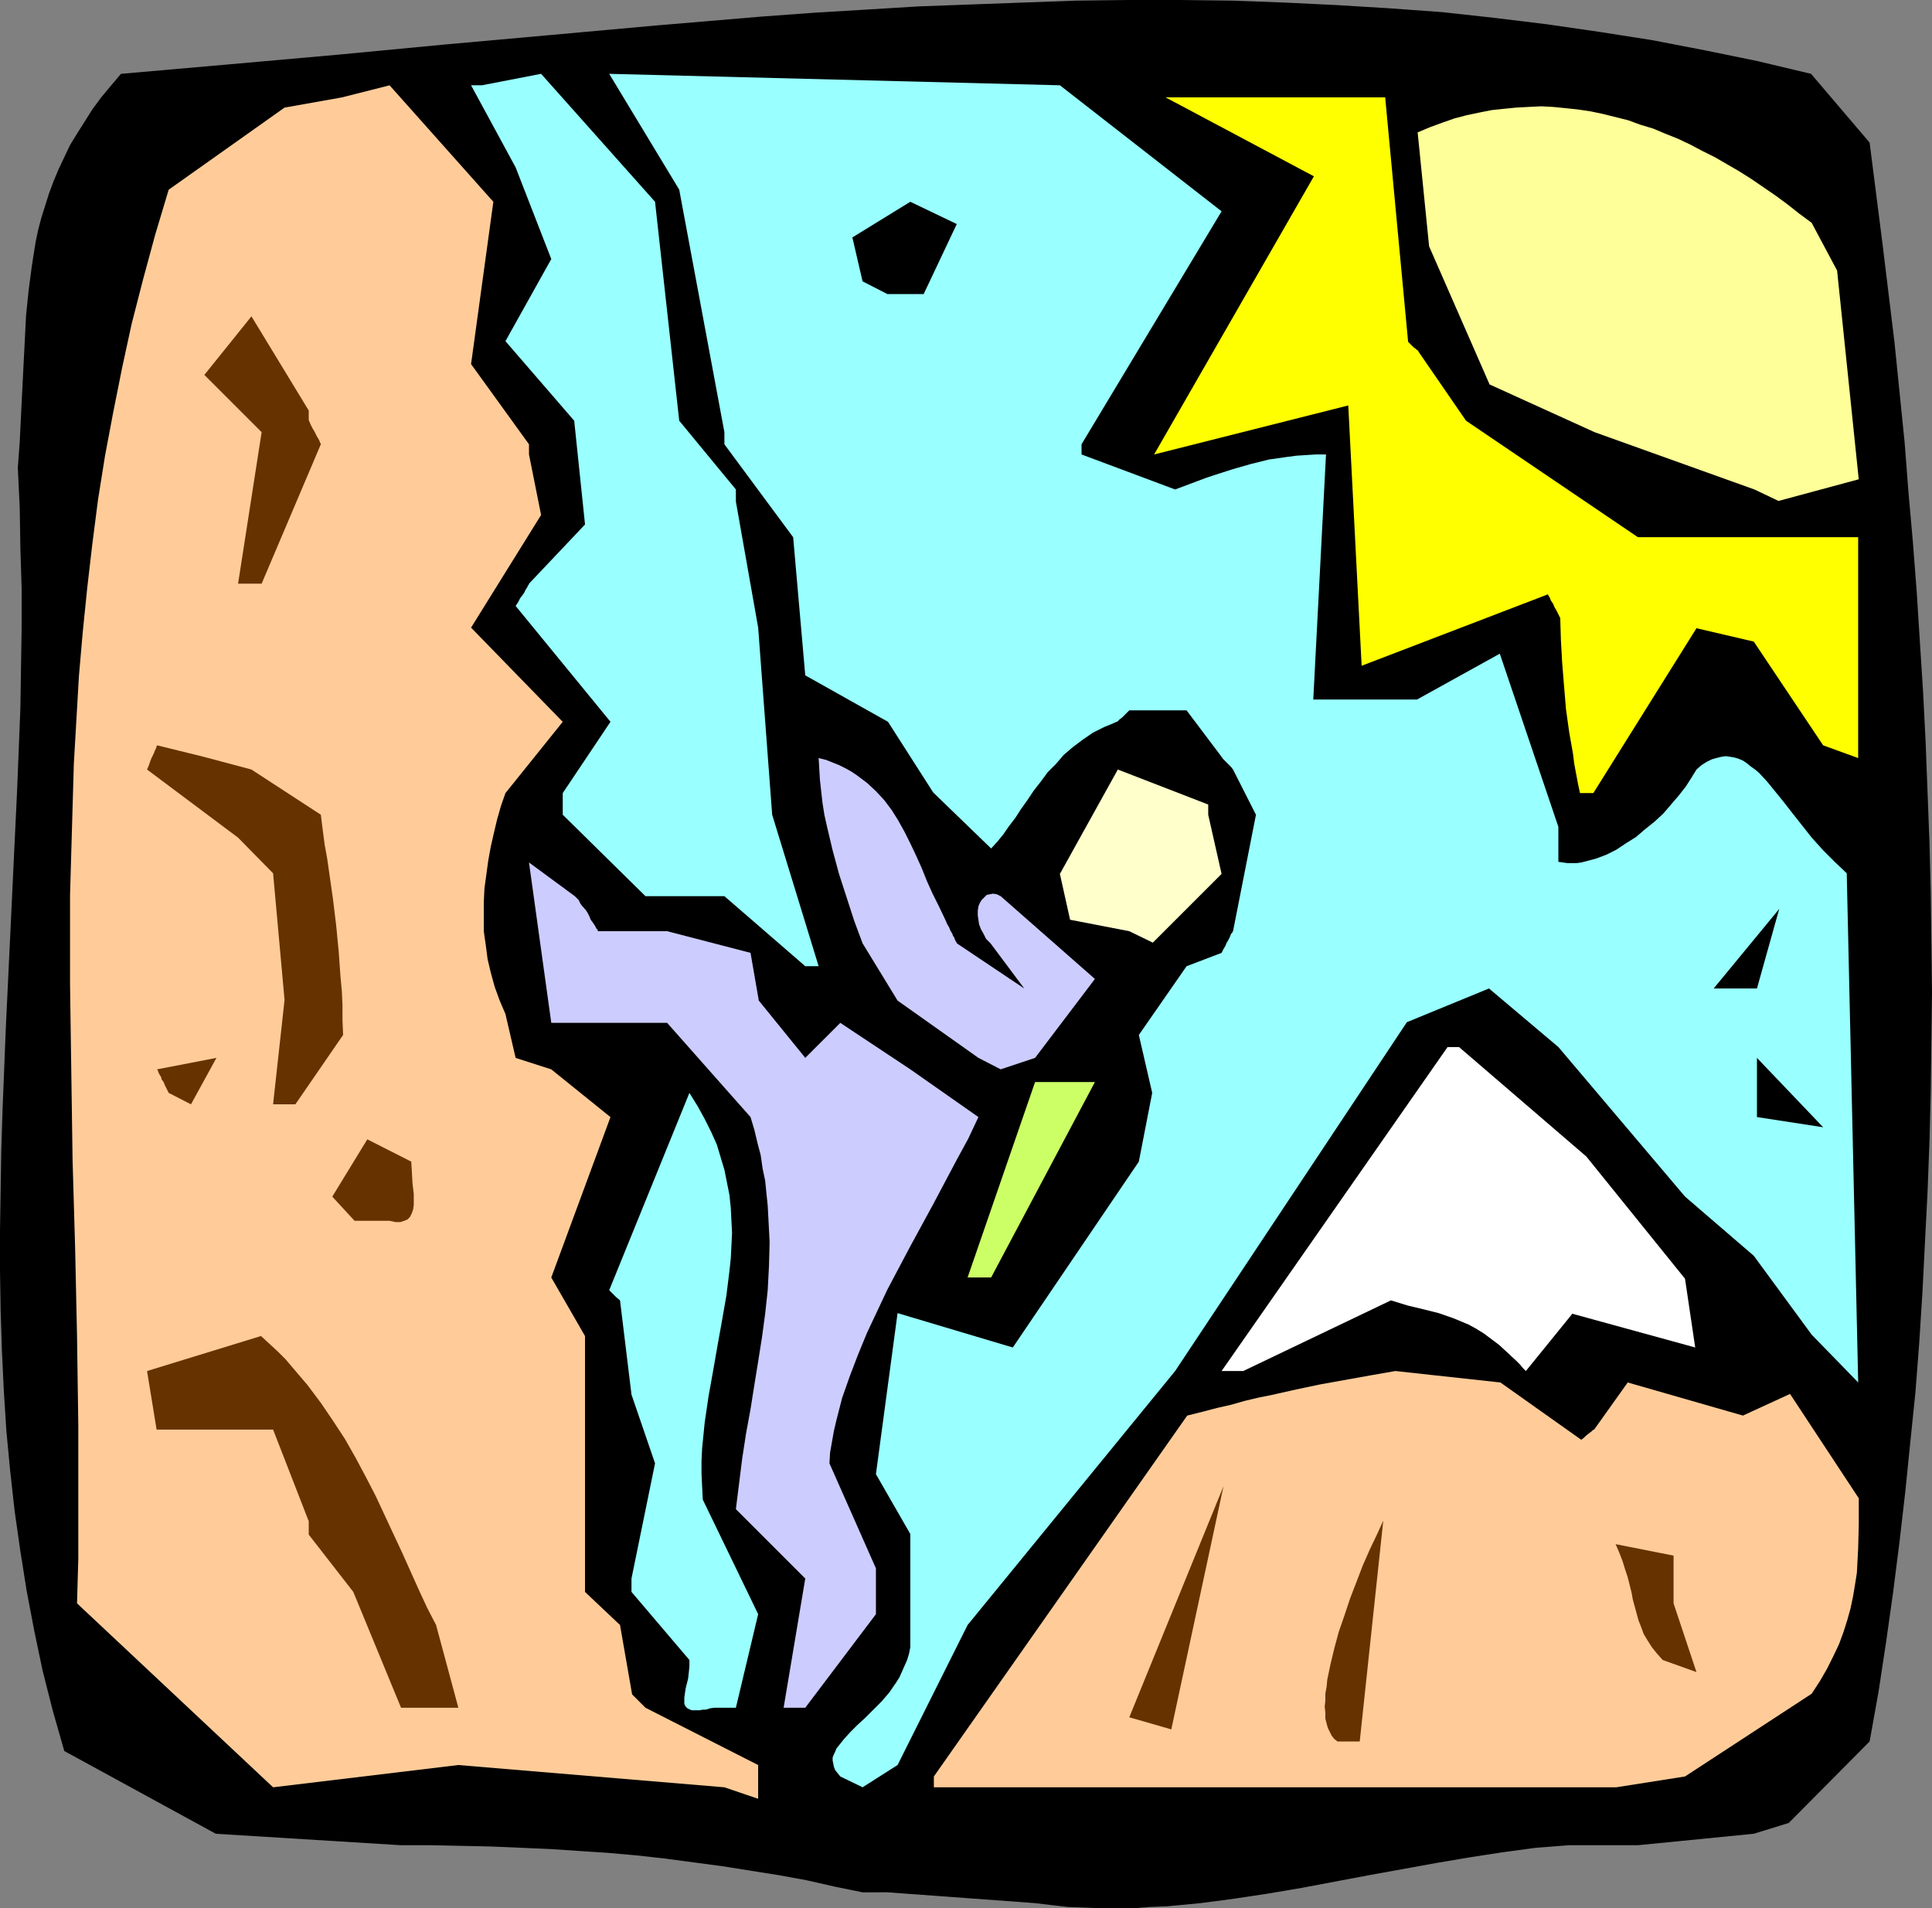
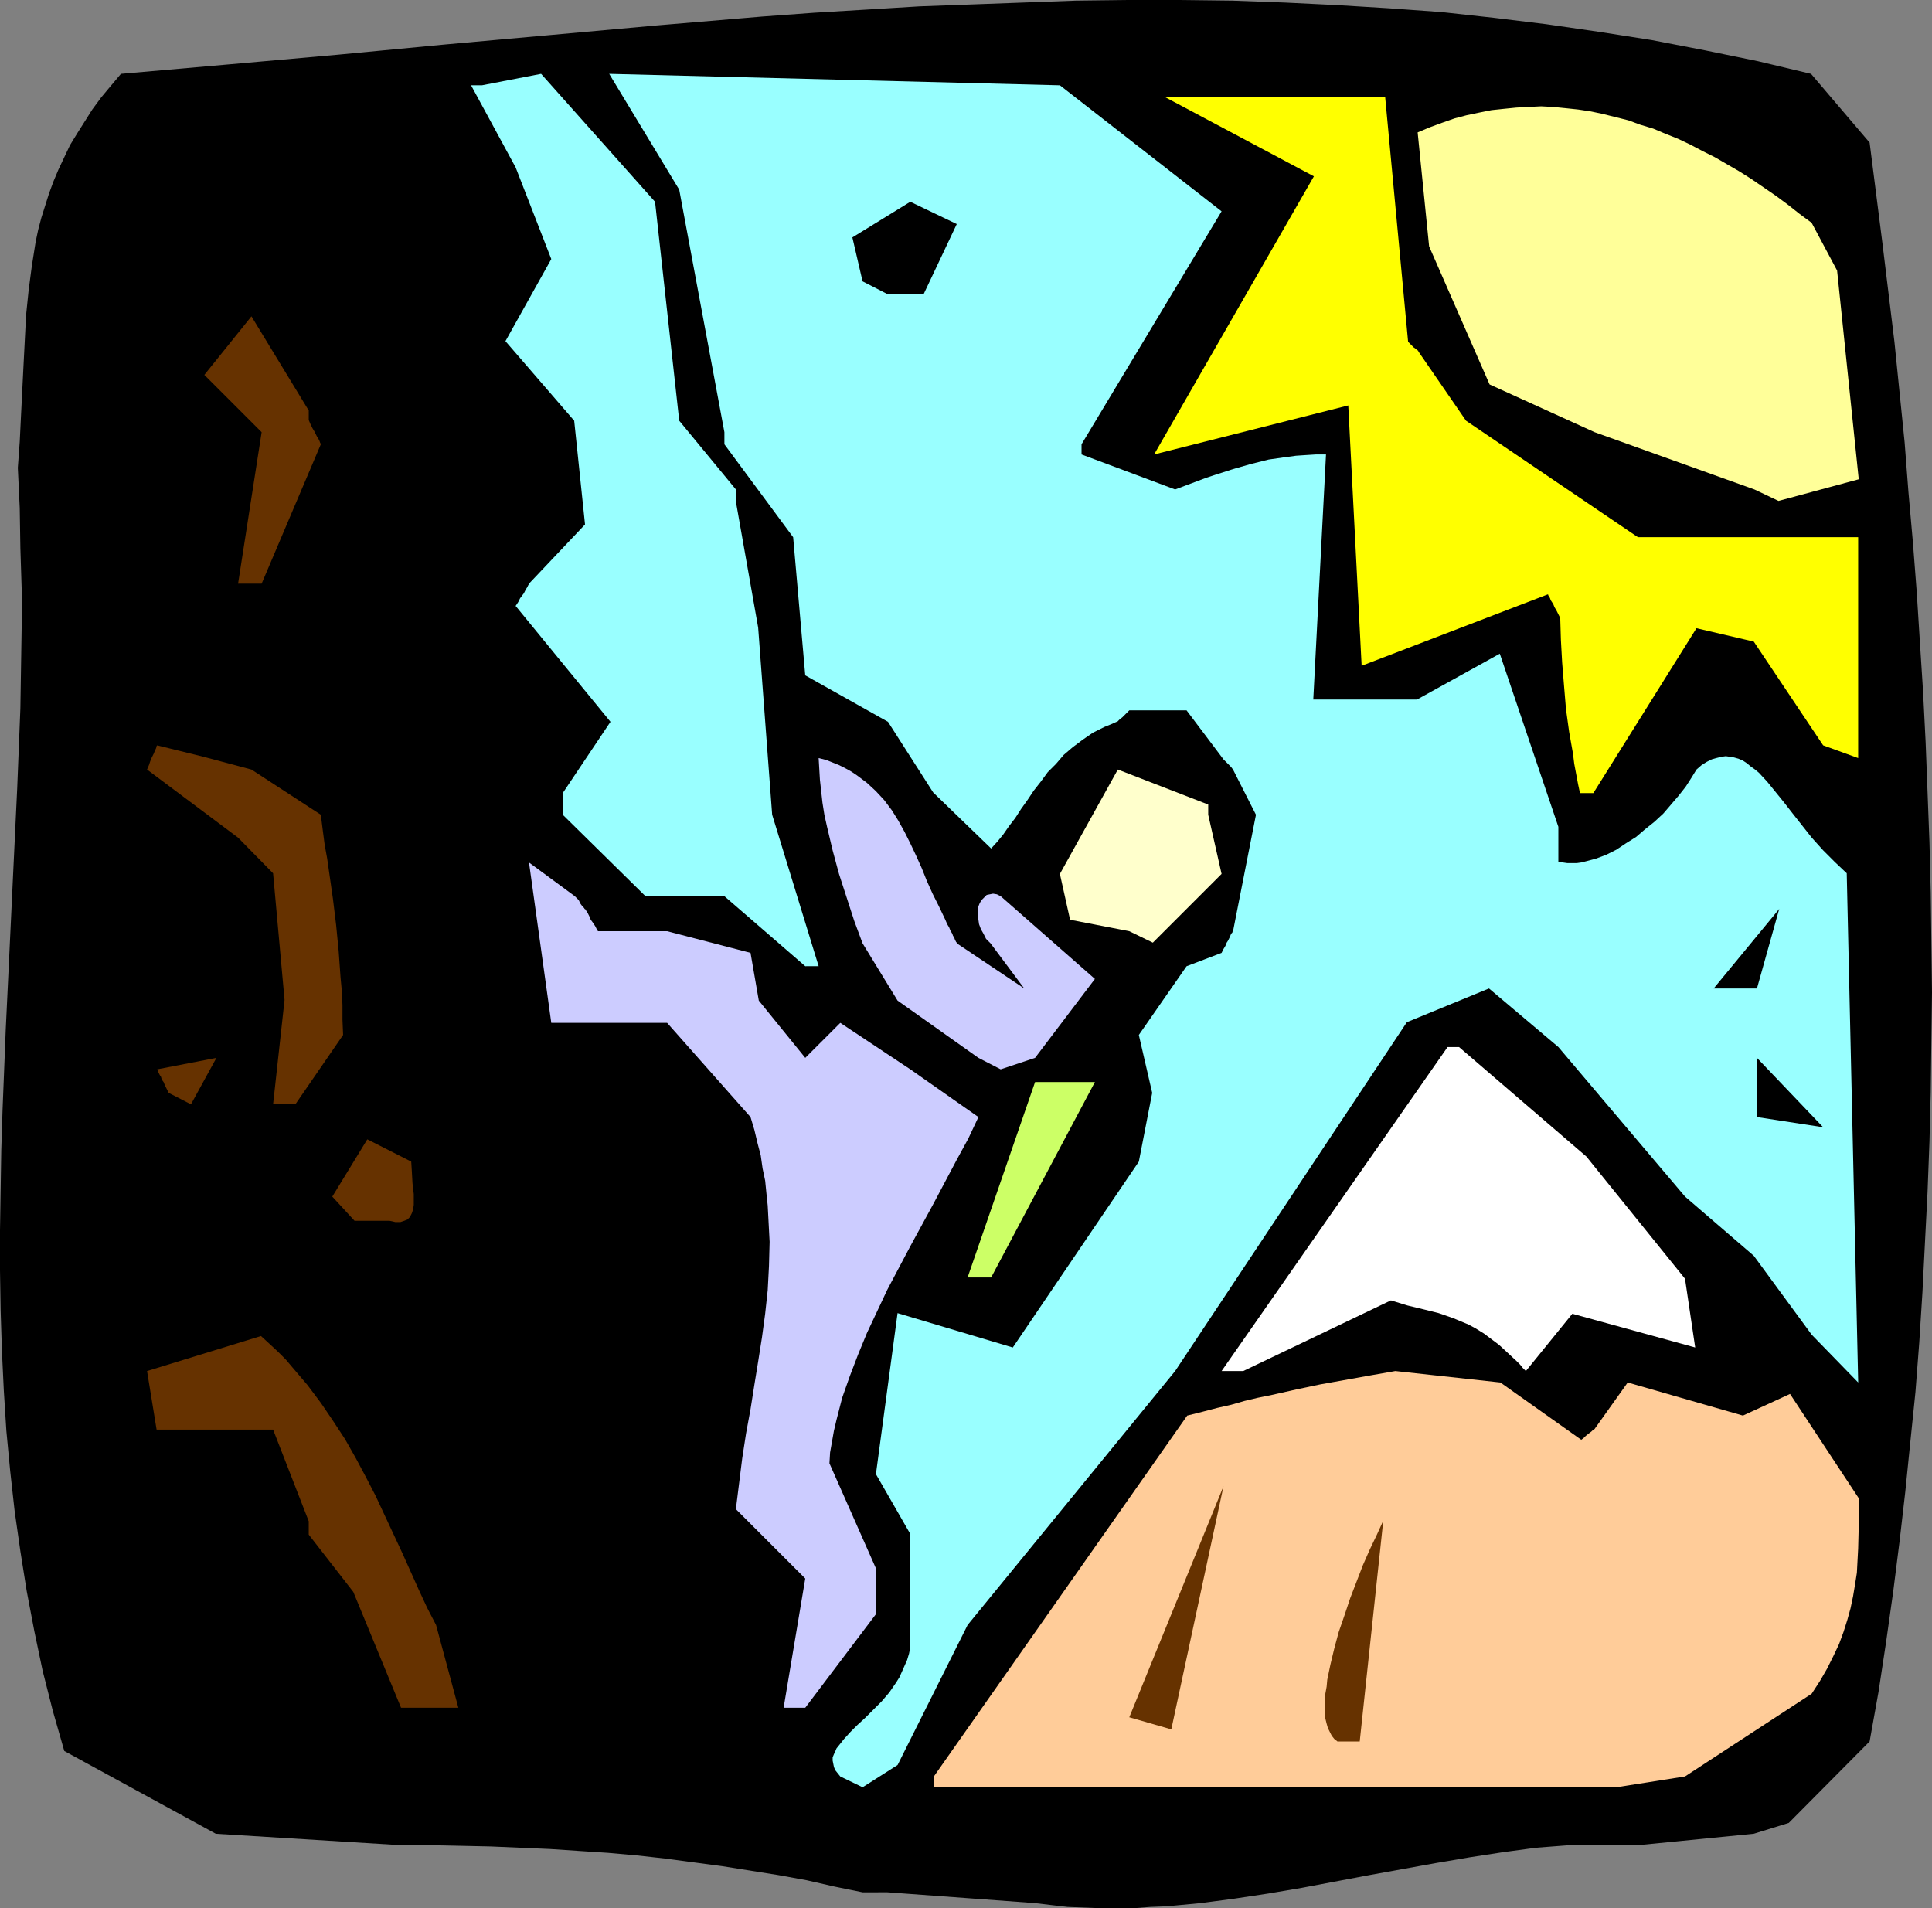
<svg xmlns="http://www.w3.org/2000/svg" xmlns:ns1="http://sodipodi.sourceforge.net/DTD/sodipodi-0.dtd" xmlns:ns2="http://www.inkscape.org/namespaces/inkscape" version="1.0" width="129.766mm" height="128.173mm" id="svg24" ns1:docname="Rock Climber 03.wmf">
  <rect width="100%" height="100%" fill="#808080" stroke="none" />
  <ns1:namedview id="namedview24" pagecolor="#ffffff" bordercolor="#000000" borderopacity="0.25" ns2:showpageshadow="2" ns2:pageopacity="0.0" ns2:pagecheckerboard="0" ns2:deskcolor="#d1d1d1" ns2:document-units="mm" />
  <defs id="defs1">
    <pattern id="WMFhbasepattern" patternUnits="userSpaceOnUse" width="6" height="6" x="0" y="0" />
  </defs>
  <path style="fill:#000000;fill-opacity:1;fill-rule:evenodd;stroke:none" d="m 218.968,480.393 -7.11,-1.454 -7.11,-1.616 -7.11,-1.293 -7.11,-1.131 -7.11,-1.131 -7.272,-0.97 -7.272,-0.97 -7.272,-0.808 -7.272,-0.646 -7.434,-0.485 -7.272,-0.485 -7.434,-0.323 -7.595,-0.323 -7.434,-0.162 -7.757,-0.162 h -7.595 L 54.782,465.527 16.322,444.521 13.413,434.341 10.827,424.161 8.726,414.143 6.787,403.963 5.171,393.783 3.717,383.603 2.586,373.423 1.616,363.244 0.97,353.064 0.485,342.884 0.162,332.704 0,322.524 V 312.344 L 0.162,302.164 0.323,291.984 0.646,281.805 1.454,261.445 2.424,241.085 3.394,220.564 4.363,200.204 5.171,179.844 5.333,169.664 5.494,159.485 V 149.305 L 5.171,139.125 5.01,128.945 4.525,118.765 l 0.485,-6.625 0.323,-6.625 0.323,-6.463 0.323,-6.463 0.323,-6.302 0.323,-6.302 0.646,-6.302 0.808,-6.14 0.97,-6.14 0.646,-3.07 0.808,-3.07 0.97,-3.07 0.97,-3.07 1.131,-3.07 1.293,-3.07 1.454,-3.07 1.454,-3.07 1.778,-2.909 1.939,-3.07 1.939,-3.07 2.262,-3.07 2.424,-2.909 2.586,-3.07 27.634,-2.424 27.31,-2.424 27.149,-2.585 26.987,-2.424 26.826,-2.424 26.826,-2.262 13.251,-0.97 13.413,-0.808 13.251,-0.808 L 246.601,1.131 259.853,0.646 273.104,0.162 286.355,0 h 13.251 l 13.251,0.162 13.251,0.485 13.251,0.646 13.251,0.808 13.413,0.97 13.251,1.454 13.251,1.616 13.413,1.939 13.413,2.101 13.413,2.585 13.413,2.747 13.574,3.232 14.867,17.451 3.232,25.369 3.07,25.207 2.586,25.53 0.97,12.604 1.131,12.765 0.97,12.604 0.808,12.765 0.808,12.604 0.646,12.765 0.485,12.604 0.485,12.765 0.323,12.765 0.162,12.604 0.162,12.765 -0.162,12.604 -0.162,12.765 -0.323,12.604 -0.485,12.765 -0.646,12.604 -0.646,12.765 -0.808,12.765 -0.97,12.604 -1.293,12.604 -1.293,12.765 -1.454,12.604 -1.616,12.765 -1.778,12.604 -1.939,12.765 -2.262,12.604 -20.523,20.683 -8.888,2.747 -29.411,2.909 h -17.453 l -8.403,0.646 -8.403,1.131 -8.403,1.293 -8.565,1.454 -16.968,3.07 -17.13,3.232 -8.565,1.454 -8.565,1.293 -8.565,1.131 -8.565,0.808 -4.202,0.162 -4.202,0.323 h -4.202 -4.202 l -4.202,-0.162 -4.202,-0.162 -4.202,-0.485 -4.04,-0.485 -37.491,-2.747 z" id="path1" />
-   <path style="fill:#ffcc99;fill-opacity:1;fill-rule:evenodd;stroke:none" d="m 183.901,453.731 -67.549,-5.655 -47.026,5.655 -49.773,-46.698 0.323,-11.311 v -11.311 -22.622 l -0.323,-22.622 -0.485,-22.46 -0.646,-22.299 -0.323,-22.299 -0.323,-22.46 v -22.299 l 0.323,-11.149 0.323,-11.149 0.323,-11.149 0.646,-11.149 0.646,-11.149 0.97,-11.149 1.131,-11.149 1.293,-11.149 1.454,-11.311 1.778,-11.149 2.101,-11.149 2.262,-11.311 2.424,-11.149 2.909,-11.311 3.07,-11.311 3.394,-11.311 29.411,-20.844 14.544,-2.585 12.12,-3.07 26.341,29.57 -5.656,41.204 14.706,20.36 v 2.585 l 3.07,15.351 -17.776,28.601 23.27,23.915 -14.544,18.098 -1.131,3.232 -0.97,3.393 -0.808,3.393 -0.808,3.555 -0.646,3.555 -0.485,3.555 -0.485,3.555 -0.162,3.555 v 3.555 3.716 l 0.485,3.393 0.485,3.716 0.808,3.393 0.97,3.555 1.293,3.555 1.454,3.393 2.586,11.149 9.05,2.909 15.029,12.119 -15.029,40.719 8.565,14.866 v 64.957 l 8.888,8.402 3.07,17.613 0.646,0.646 0.485,0.485 0.808,0.808 0.646,0.646 0.323,0.323 0.323,0.323 0.162,0.162 v 0 l 28.603,14.543 v 8.564 z" id="path2" />
  <path style="fill:#ffcc99;fill-opacity:1;fill-rule:evenodd;stroke:none" d="m 237.067,450.984 64.317,-91.619 3.878,-0.97 3.717,-0.97 3.555,-0.808 3.394,-0.97 3.394,-0.808 3.232,-0.646 6.464,-1.454 6.141,-1.293 6.302,-1.131 6.302,-1.131 6.464,-1.131 26.664,2.909 20.523,14.543 0.646,-0.485 0.485,-0.485 0.808,-0.646 0.646,-0.485 0.323,-0.323 0.323,-0.162 v 0 l 0.162,-0.162 8.403,-11.796 29.25,8.402 11.958,-5.494 17.453,26.5 v 6.463 l -0.162,6.302 -0.162,3.07 -0.162,3.07 -0.485,3.07 -0.485,2.909 -0.646,3.07 -0.808,2.909 -0.97,3.07 -1.131,3.07 -1.454,3.07 -1.616,3.232 -1.778,3.07 -2.101,3.232 -32.158,21.006 -17.453,2.747 H 395.758 266.155 237.067 Z" id="path3" />
  <path style="fill:#99ffff;fill-opacity:1;fill-rule:evenodd;stroke:none" d="m 213.312,450.984 -0.646,-0.808 -0.646,-0.808 -0.323,-0.808 -0.162,-0.808 -0.162,-0.808 v -0.808 l 0.323,-0.808 0.323,-0.646 0.323,-0.808 0.646,-0.808 1.293,-1.616 1.616,-1.777 1.778,-1.777 1.939,-1.777 2.101,-2.101 2.101,-2.101 1.939,-2.262 1.778,-2.585 0.808,-1.293 0.646,-1.454 0.646,-1.454 0.646,-1.454 0.485,-1.616 0.323,-1.616 v 0 -28.762 l -8.726,-15.189 5.494,-40.881 29.25,8.726 31.997,-47.183 3.394,-17.451 -3.394,-14.704 12.12,-17.451 8.888,-3.393 0.485,-0.97 0.485,-0.808 0.323,-0.808 0.323,-0.485 0.323,-0.646 0.162,-0.323 0.323,-0.808 0.323,-0.323 v -0.162 l 0.162,-0.162 5.818,-29.57 -5.818,-11.473 -0.485,-0.646 -0.485,-0.485 -0.808,-0.808 -0.485,-0.485 -0.323,-0.323 -0.162,-0.323 h -0.162 v -0.162 l -8.888,-11.796 h -14.544 l -0.485,0.485 -0.485,0.485 -0.808,0.808 -0.646,0.485 -0.323,0.323 -0.162,0.162 -0.162,0.162 h -0.162 l -1.454,0.646 -1.616,0.646 -2.909,1.454 -2.586,1.777 -2.586,1.939 -2.262,1.939 -1.939,2.262 -2.101,2.101 -1.778,2.424 -1.778,2.262 -1.616,2.424 -1.616,2.262 -1.454,2.262 -1.616,2.101 -1.454,2.101 -1.454,1.777 -1.616,1.777 -14.706,-14.22 -11.474,-17.936 -21.008,-11.796 -3.07,-35.064 -17.453,-23.591 v -3.07 L 172.427,48.152 154.651,18.744 269.064,21.652 310.11,53.646 274.558,112.786 v 2.585 l 23.755,8.887 2.586,-0.97 2.586,-0.97 2.586,-0.97 2.424,-0.808 4.525,-1.454 4.525,-1.293 4.525,-1.131 4.525,-0.646 2.424,-0.323 2.424,-0.162 2.586,-0.162 h 2.586 l -3.232,62.21 h 26.341 l 21.008,-11.634 14.867,43.951 v 8.726 0.162 l 1.131,0.162 1.131,0.162 h 1.131 1.293 l 1.131,-0.162 1.293,-0.323 2.424,-0.646 2.586,-0.97 2.586,-1.293 2.424,-1.616 2.586,-1.616 2.262,-1.939 2.424,-1.939 2.262,-2.101 1.939,-2.262 1.939,-2.262 1.778,-2.262 1.454,-2.262 1.293,-2.101 1.293,-1.131 1.293,-0.808 1.293,-0.646 1.131,-0.323 1.293,-0.323 1.131,-0.162 1.131,0.162 0.97,0.162 1.131,0.323 1.131,0.485 0.97,0.646 0.97,0.808 1.131,0.808 0.97,0.808 2.101,2.262 2.101,2.585 2.101,2.585 1.131,1.454 1.131,1.454 2.424,3.07 2.424,3.07 2.909,3.232 2.909,2.909 3.07,2.909 2.909,129.268 -11.797,-12.119 -14.706,-20.037 -17.453,-15.027 -32.158,-37.973 -17.614,-14.866 -20.846,8.564 -58.822,88.549 -52.682,64.472 -17.776,35.549 -8.888,5.655 z" id="path4" />
  <path style="fill:#663200;fill-opacity:1;fill-rule:evenodd;stroke:none" d="m 339.521,442.097 -0.808,-0.646 -0.646,-0.808 -0.485,-0.97 -0.485,-0.97 -0.323,-1.131 -0.323,-1.293 v -1.454 l -0.162,-1.616 0.162,-1.454 v -1.777 l 0.323,-1.777 0.162,-1.777 0.808,-3.878 0.97,-4.04 1.131,-4.201 1.454,-4.201 1.454,-4.363 1.616,-4.201 1.616,-4.201 1.778,-4.04 1.778,-3.716 1.616,-3.555 -5.979,56.07 z" id="path5" />
  <path style="fill:#663200;fill-opacity:1;fill-rule:evenodd;stroke:none" d="m 286.678,435.957 23.917,-58.655 -13.251,61.726 z" id="path6" />
-   <path style="fill:#99ffff;fill-opacity:1;fill-rule:evenodd;stroke:none" d="m 181.315,433.533 -1.131,0.162 -0.97,0.323 h -0.808 l -0.808,0.162 h -0.646 -0.808 -0.485 l -0.485,-0.162 -0.646,-0.323 -0.485,-0.485 -0.323,-0.646 v -0.808 -0.808 l 0.162,-1.131 0.162,-1.131 0.323,-1.293 0.323,-1.293 0.162,-1.454 0.162,-1.616 v -1.616 l -14.706,-17.29 v -3.393 l 5.979,-29.247 -5.979,-17.451 -2.909,-23.915 -0.97,-0.808 -0.646,-0.646 -0.485,-0.485 -0.323,-0.323 -0.162,-0.162 -0.162,-0.162 20.362,-50.091 2.101,3.393 1.778,3.232 1.616,3.232 1.454,3.232 0.97,3.232 0.97,3.232 0.646,3.232 0.646,3.232 0.323,3.232 0.162,3.232 0.162,3.07 -0.162,3.232 -0.162,3.232 -0.323,3.07 -0.808,6.463 -1.131,6.463 -1.131,6.302 -1.131,6.463 -1.131,6.302 -0.97,6.625 -0.323,3.232 -0.323,3.232 -0.162,3.232 v 3.232 l 0.162,3.393 0.162,3.232 v 0 l 14.059,29.085 -5.656,23.753 z" id="path7" />
  <path style="fill:#663200;fill-opacity:1;fill-rule:evenodd;stroke:none" d="M 101.808,433.533 89.688,404.125 78.376,389.582 v -3.393 l -9.05,-23.268 H 39.754 l -2.424,-14.866 28.926,-8.887 2.101,1.939 2.101,1.939 2.101,2.101 1.778,2.101 3.717,4.363 3.394,4.524 3.07,4.524 3.07,4.686 2.747,4.848 2.586,4.848 2.424,4.686 2.262,4.848 4.525,9.695 2.101,4.686 2.101,4.686 2.101,4.524 2.262,4.363 5.656,21.006 h -5.656 z" id="path8" />
  <path style="fill:#ccccff;fill-opacity:1;fill-rule:evenodd;stroke:none" d="m 198.929,433.533 5.494,-32.802 -17.614,-17.613 0.808,-6.463 0.808,-6.463 0.97,-6.302 1.131,-6.14 0.97,-6.14 0.97,-5.979 0.97,-6.14 0.808,-5.979 0.646,-5.979 0.323,-6.14 0.162,-6.14 -0.323,-6.14 -0.162,-3.07 -0.323,-3.07 -0.323,-3.232 -0.646,-3.07 -0.485,-3.393 -0.808,-3.07 -0.808,-3.393 -0.97,-3.232 -21.17,-23.915 h -29.411 l -5.656,-40.719 11.635,8.564 0.485,0.485 0.485,0.485 0.485,0.97 0.485,0.646 0.323,0.323 0.162,0.162 v 0.162 h 0.162 l 0.646,0.97 0.485,0.97 0.323,0.808 0.485,0.646 0.323,0.485 0.323,0.485 0.162,0.323 0.162,0.323 0.323,0.323 v 0.323 h 0.162 17.453 l 21.17,5.494 2.101,12.119 11.797,14.543 8.888,-8.887 17.776,11.796 17.291,12.119 -2.586,5.494 -2.909,5.332 -5.818,10.988 -5.979,10.988 -2.909,5.494 -2.909,5.494 -2.586,5.494 -2.586,5.494 -2.262,5.494 -2.101,5.494 -1.939,5.494 -1.454,5.655 -0.646,2.747 -0.485,2.747 -0.485,2.747 -0.162,2.747 11.797,26.662 v 11.634 l -17.938,23.753 z" id="path9" />
-   <path style="fill:#663200;fill-opacity:1;fill-rule:evenodd;stroke:none" d="m 422.099,421.414 -1.454,-1.616 -1.293,-1.616 -1.131,-1.777 -0.97,-1.616 -0.646,-1.777 -0.646,-1.616 -0.97,-3.555 -0.485,-1.777 -0.323,-1.777 -0.97,-3.878 -0.646,-1.939 -0.646,-2.101 -0.808,-2.101 -0.97,-2.262 14.706,2.909 v 12.119 l 5.818,17.451 z" id="path10" />
-   <path style="fill:#ffffff;fill-opacity:1;fill-rule:evenodd;stroke:none" d="m 310.11,348.055 57.368,-82.247 h 2.909 l 32.32,27.793 25.048,31.024 2.586,17.451 -31.189,-8.564 -11.797,14.543 -0.808,-0.808 -0.646,-0.808 -0.485,-0.485 -0.162,-0.162 -0.323,-0.323 v 0 l -2.262,-2.101 -2.101,-1.939 -1.939,-1.454 -1.939,-1.454 -2.101,-1.293 -1.778,-0.97 -1.939,-0.808 -1.939,-0.808 -3.717,-1.293 -3.878,-0.97 -4.04,-0.97 -2.101,-0.646 -2.101,-0.646 -37.491,17.936 z" id="path11" />
+   <path style="fill:#ffffff;fill-opacity:1;fill-rule:evenodd;stroke:none" d="m 310.11,348.055 57.368,-82.247 h 2.909 l 32.32,27.793 25.048,31.024 2.586,17.451 -31.189,-8.564 -11.797,14.543 -0.808,-0.808 -0.646,-0.808 -0.485,-0.485 -0.162,-0.162 -0.323,-0.323 v 0 l -2.262,-2.101 -2.101,-1.939 -1.939,-1.454 -1.939,-1.454 -2.101,-1.293 -1.778,-0.97 -1.939,-0.808 -1.939,-0.808 -3.717,-1.293 -3.878,-0.97 -4.04,-0.97 -2.101,-0.646 -2.101,-0.646 -37.491,17.936 " id="path11" />
  <path style="fill:#ccff66;fill-opacity:1;fill-rule:evenodd;stroke:none" d="m 245.632,324.302 17.13,-49.607 h 6.302 8.888 l -26.341,49.607 z" id="path12" />
  <path style="fill:#663200;fill-opacity:1;fill-rule:evenodd;stroke:none" d="m 90.011,309.92 -5.656,-6.14 8.888,-14.543 11.15,5.655 0.162,2.585 0.162,2.909 0.323,2.747 v 1.454 1.293 l -0.162,1.131 -0.323,0.97 -0.485,0.97 -0.646,0.646 -0.808,0.323 -0.97,0.323 h -0.485 -0.808 l -0.646,-0.162 -0.808,-0.162 z" id="path13" />
  <path style="fill:#000000;fill-opacity:1;fill-rule:evenodd;stroke:none" d="m 446.015,283.582 v -15.027 l 16.806,17.613 z" id="path14" />
  <path style="fill:#663200;fill-opacity:1;fill-rule:evenodd;stroke:none" d="m 69.326,280.35 2.909,-26.5 -2.909,-32.155 -8.888,-9.049 -23.109,-17.29 0.485,-1.131 0.323,-0.97 0.323,-0.808 0.323,-0.646 0.323,-0.646 0.162,-0.485 0.162,-0.323 0.162,-0.323 0.162,-0.485 v -0.162 l 0.162,-0.162 11.797,2.909 12.12,3.232 17.614,11.473 0.485,3.878 0.485,3.716 0.646,3.555 0.485,3.393 0.97,6.787 0.808,6.625 0.646,6.625 0.485,6.787 0.323,3.393 0.162,3.555 v 3.716 l 0.162,3.878 -12.12,17.613 z" id="path15" />
  <path style="fill:#663200;fill-opacity:1;fill-rule:evenodd;stroke:none" d="m 42.824,277.442 -0.485,-0.97 -0.485,-0.97 -0.323,-0.808 -0.485,-0.646 -0.162,-0.646 -0.323,-0.485 -0.162,-0.323 -0.162,-0.323 -0.162,-0.485 -0.162,-0.162 v -0.162 l 15.029,-2.909 -6.464,11.796 z" id="path16" />
  <path style="fill:#ccccff;fill-opacity:1;fill-rule:evenodd;stroke:none" d="m 248.379,268.555 -20.523,-14.543 -8.888,-14.543 -2.101,-5.655 -1.939,-5.979 -1.939,-5.979 -1.616,-5.979 -1.454,-6.14 -0.646,-2.909 -0.485,-3.07 -0.323,-2.909 -0.323,-2.909 -0.162,-2.747 -0.162,-2.747 1.939,0.485 1.616,0.646 1.616,0.646 1.616,0.808 1.454,0.808 1.454,0.97 1.293,0.97 1.293,0.97 2.262,2.101 2.101,2.262 1.939,2.585 1.616,2.585 1.616,2.909 1.454,2.909 1.454,3.07 1.454,3.232 1.293,3.232 1.454,3.232 1.616,3.232 1.616,3.393 0.485,1.131 0.485,0.808 0.323,0.808 0.485,0.808 0.162,0.485 0.323,0.485 0.162,0.485 0.162,0.323 0.162,0.323 0.162,0.162 v 0.162 l 17.13,11.473 -8.565,-11.473 -1.131,-1.131 -0.646,-1.293 -0.646,-1.131 -0.485,-1.293 -0.162,-1.131 -0.162,-1.131 v -1.131 l 0.162,-1.131 0.323,-0.808 0.485,-0.808 0.646,-0.646 0.646,-0.646 0.808,-0.162 0.808,-0.162 0.97,0.162 0.97,0.485 23.917,21.006 -15.19,20.037 -8.726,2.909 z" id="path17" />
  <path style="fill:#000000;fill-opacity:1;fill-rule:evenodd;stroke:none" d="m 435.027,250.942 16.645,-20.198 -5.656,20.198 z" id="path18" />
  <path style="fill:#99ffff;fill-opacity:1;fill-rule:evenodd;stroke:none" d="m 204.424,245.286 -20.523,-17.774 h -20.038 l -21.008,-20.683 v -5.494 l 12.12,-18.098 -24.078,-29.409 0.646,-0.97 0.485,-0.97 0.485,-0.646 0.485,-0.646 0.485,-0.97 0.323,-0.485 0.162,-0.323 0.162,-0.323 0.162,-0.162 v -0.162 0 l 14.221,-15.027 -2.747,-26.338 -17.453,-20.198 11.635,-20.844 -9.05,-23.268 -11.312,-20.844 h 2.747 l 15.029,-2.909 28.926,32.479 6.141,55.585 14.382,17.451 v 3.07 l 5.656,31.994 3.555,47.506 11.797,38.457 z" id="path19" />
  <path style="fill:#ffffcc;fill-opacity:1;fill-rule:evenodd;stroke:none" d="m 286.678,236.399 -15.029,-2.909 -2.586,-11.634 14.706,-26.5 22.947,8.887 v 2.585 l 3.394,15.027 -17.453,17.451 z" id="path20" />
  <path style="fill:#ffff00;fill-opacity:1;fill-rule:evenodd;stroke:none" d="m 401.091,201.335 -0.485,-2.262 -0.485,-2.585 -0.485,-2.585 -0.323,-2.585 -0.97,-5.494 -0.808,-5.817 -0.485,-5.817 -0.485,-5.979 -0.323,-5.817 -0.162,-5.494 -0.485,-0.97 -0.485,-0.97 -0.485,-0.808 -0.323,-0.808 -0.323,-0.485 -0.323,-0.485 -0.162,-0.485 -0.162,-0.323 -0.323,-0.485 v -0.162 h -0.162 l -47.187,18.098 -3.394,-66.088 -49.288,12.442 40.562,-70.613 -37.653,-20.037 h 55.752 l 5.818,62.049 0.808,0.808 0.646,0.646 0.485,0.323 0.323,0.323 0.323,0.162 v 0.162 l 12.12,17.613 43.632,29.57 h 55.914 v 56.07 l -8.888,-3.232 -17.614,-26.338 -14.544,-3.393 -26.179,41.851 z" id="path21" />
  <path style="fill:#663200;fill-opacity:1;fill-rule:evenodd;stroke:none" d="M 60.438,148.174 66.418,109.716 51.874,95.174 63.832,80.308 78.376,104.222 v 2.424 l 0.485,1.131 0.485,0.97 0.485,0.808 0.323,0.646 0.323,0.646 0.323,0.485 0.323,0.646 0.162,0.485 0.162,0.162 v 0.162 l -15.029,35.387 z" id="path22" />
  <path style="fill:#ffff99;fill-opacity:1;fill-rule:evenodd;stroke:none" d="m 445.369,124.259 -40.562,-14.543 -26.664,-12.119 -15.352,-35.064 -2.909,-28.924 3.07,-1.293 3.07,-1.131 3.232,-1.131 3.07,-0.808 3.07,-0.646 3.232,-0.646 3.07,-0.323 3.232,-0.323 3.07,-0.162 3.232,-0.162 3.07,0.162 3.232,0.323 3.07,0.323 3.232,0.485 3.07,0.646 3.232,0.808 3.232,0.808 3.07,1.131 3.232,0.97 3.07,1.293 3.232,1.293 3.07,1.454 3.07,1.616 3.232,1.616 3.07,1.777 3.07,1.777 3.07,1.939 3.07,2.101 3.07,2.101 3.07,2.262 3.07,2.424 3.07,2.262 6.464,12.119 5.494,53 -20.362,5.494 z" id="path23" />
  <path style="fill:#000000;fill-opacity:1;fill-rule:evenodd;stroke:none" d="m 218.968,71.421 -2.586,-11.149 14.706,-9.049 11.797,5.655 -8.403,17.774 h -9.211 z" id="path24" />
</svg>